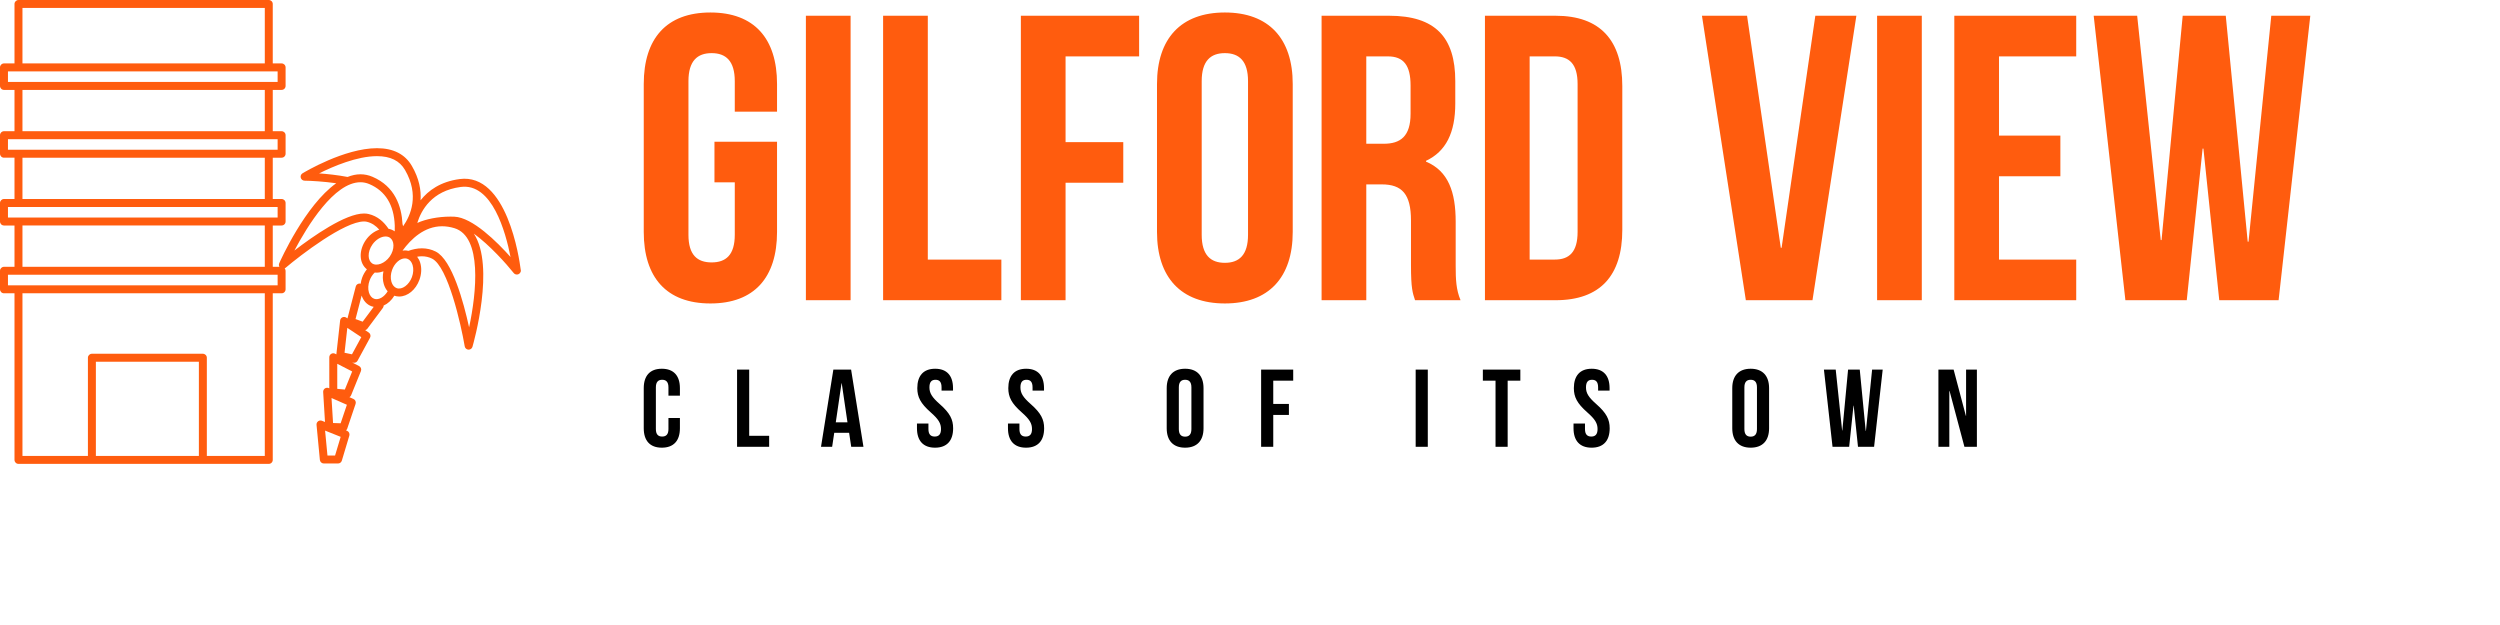
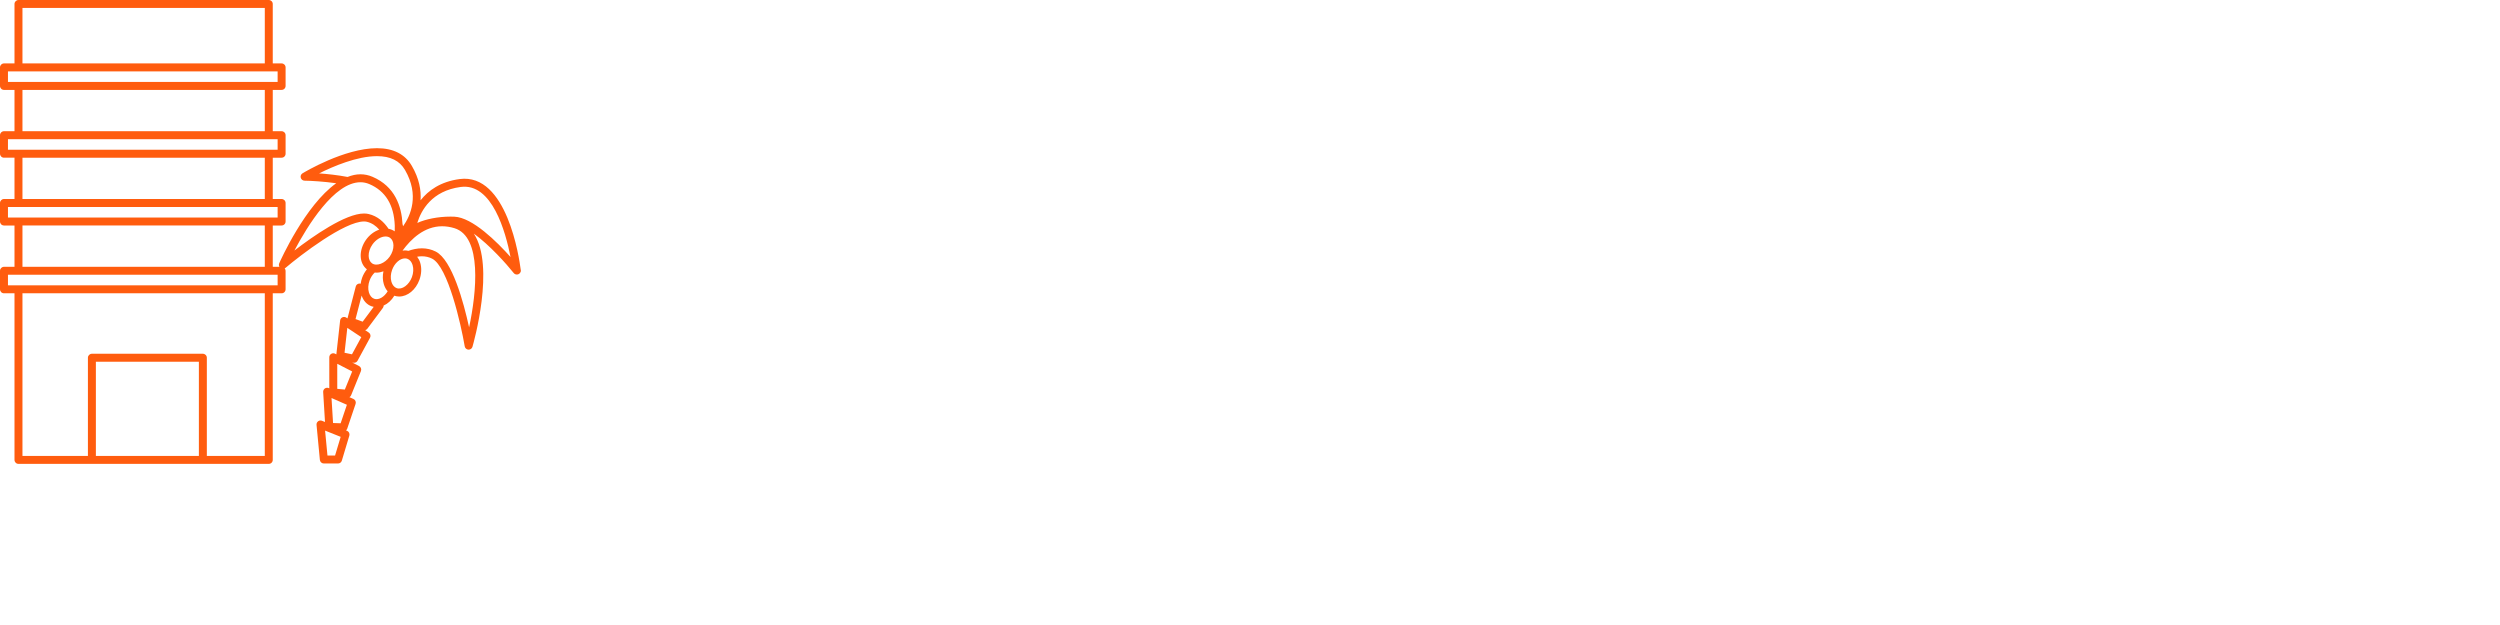
<svg xmlns="http://www.w3.org/2000/svg" id="sw-js-blob-svg" viewBox="0 0 400 100" version="1.1">
  <defs id="SvgjsDefs1422">
              </defs>
  <g id="SvgjsG1423" featurekey="UqkkrJ-0" transform="matrix(0.926,0,0,0.926,-4.63,-9.189)" fill="#ff5c0e">
    <path d="M94.959,56.432c-0.228-1.812-2.357-16.652-10.534-15.569c-3.322,0.442-5.419,1.974-6.757,3.667  c0.118-1.75-0.238-3.753-1.497-5.925c-1.183-2.042-3.214-3.077-6.037-3.077c-5.633,0-12.568,4.162-12.861,4.339  c-0.262,0.159-0.388,0.472-0.307,0.768c0.081,0.297,0.347,0.503,0.654,0.508c1.211,0.017,3.302,0.139,5.474,0.443  c-5.36,3.8-9.628,13.328-9.849,13.831c-0.089,0.201-0.068,0.423,0.033,0.606h-1.149v-7.137h1.529c0.38,0,0.688-0.308,0.688-0.688  v-3.202c0-0.38-0.308-0.688-0.688-0.688h-1.529v-7.137h1.529c0.38,0,0.688-0.308,0.688-0.688v-3.202c0-0.38-0.308-0.688-0.688-0.688  h-1.529v-7.137h1.529c0.38,0,0.688-0.308,0.688-0.688v-3.202c0-0.38-0.308-0.688-0.688-0.688h-1.529V10.612  c0-0.38-0.308-0.688-0.688-0.688H8.193c-0.38,0-0.688,0.308-0.688,0.688V20.88H5.688C5.308,20.88,5,21.188,5,21.568v3.202  c0,0.38,0.308,0.688,0.688,0.688h1.817v7.137H5.688C5.308,32.594,5,32.902,5,33.282v3.202c0,0.38,0.308,0.688,0.688,0.688h1.817  v7.137H5.688C5.308,44.309,5,44.617,5,44.997v3.202c0,0.38,0.308,0.688,0.688,0.688h1.817v7.137H5.688  C5.308,56.024,5,56.332,5,56.711v3.202c0,0.38,0.308,0.688,0.688,0.688h1.817v28.787c0,0.38,0.308,0.688,0.688,0.688h12.685h19.173  h11.389c0.38,0,0.688-0.308,0.688-0.688V60.601h1.529c0.38,0,0.688-0.308,0.688-0.688v-3.202c0-0.16-0.063-0.301-0.155-0.417  c0.044-0.023,0.089-0.041,0.128-0.074c2.63-2.234,10.194-8.03,13.578-8.03c0.176,0,0.337,0.017,0.477,0.049  c0.897,0.21,1.6,0.723,2.158,1.362c-0.872,0.295-1.701,0.918-2.306,1.778c-0.605,0.86-0.925,1.852-0.902,2.795  c0.025,0.966,0.411,1.765,1.072,2.285c-0.338,0.418-0.626,0.904-0.827,1.457c-0.124,0.34-0.197,0.686-0.247,1.031  c-0.124-0.035-0.255-0.043-0.382-0.005c-0.229,0.069-0.407,0.253-0.467,0.485l-1.432,5.512l-0.206-0.137  c-0.2-0.133-0.453-0.151-0.672-0.051c-0.217,0.102-0.366,0.309-0.392,0.547l-0.652,5.854l-0.217-0.112  c-0.213-0.111-0.469-0.101-0.673,0.025c-0.205,0.125-0.33,0.348-0.33,0.588l0.002,5.37l-0.096-0.042  c-0.22-0.097-0.473-0.073-0.67,0.065c-0.197,0.137-0.308,0.367-0.294,0.606l0.317,5.185l-0.524-0.209  c-0.222-0.09-0.475-0.056-0.667,0.088s-0.296,0.378-0.273,0.616l0.577,6.054c0.034,0.353,0.331,0.622,0.685,0.622h2.451  c0.304,0,0.571-0.199,0.659-0.49l1.297-4.325c0.102-0.341-0.073-0.704-0.404-0.836l-0.174-0.07c0.095-0.079,0.174-0.181,0.216-0.304  l1.444-4.278c0.114-0.338-0.049-0.706-0.375-0.85l-0.689-0.303c0.125-0.075,0.229-0.186,0.287-0.328l1.699-4.183  c0.133-0.33-0.006-0.708-0.323-0.871l-1.201-0.618l0.197,0.041c0.047,0.01,0.094,0.014,0.141,0.014c0.249,0,0.483-0.135,0.605-0.36  l2.154-3.968c0.17-0.313,0.073-0.704-0.224-0.901l-0.617-0.41c0.141-0.04,0.274-0.109,0.367-0.233l2.699-3.619  c0.088-0.119,0.123-0.258,0.126-0.397c0.725-0.321,1.372-0.916,1.847-1.701c0.266,0.09,0.544,0.14,0.829,0.14  c1.469,0,2.879-1.161,3.508-2.89c0.359-0.987,0.409-2.029,0.141-2.933c-0.12-0.405-0.31-0.75-0.536-1.053  c0.271-0.046,0.544-0.078,0.818-0.078c0.633,0,1.228,0.138,1.769,0.412c2.747,1.389,4.998,11.406,5.633,15.149  c0.054,0.316,0.319,0.554,0.639,0.571c0.013,0.001,0.027,0.001,0.039,0.001c0.305,0,0.575-0.201,0.661-0.496  c0.191-0.662,3.95-13.88,0.24-19.545c2.715,1.955,5.637,5.237,6.882,6.8c0.133,0.167,0.333,0.259,0.538,0.259  c0.004,0,0.006,0,0.01,0C94.689,57.364,95,57.051,95,56.669C95,56.585,94.986,56.505,94.959,56.432z M8.881,11.299h41.872v9.58  H8.881V11.299z M6.376,24.081v-1.826H52.97v1.826H6.376z M8.881,25.457h41.872v7.137H8.881V25.457z M6.376,35.796V33.97H52.97v1.826  H6.376z M8.881,37.172h41.872v7.137H8.881V37.172z M6.376,47.511v-1.826H52.97v1.826H6.376z M8.881,48.886h41.872v7.137H8.881  V48.886z M21.566,88.701V72.423h17.797v16.278H21.566z M50.753,88.701H40.739V71.735c0-0.38-0.308-0.688-0.688-0.688H20.878  c-0.38,0-0.688,0.308-0.688,0.688v16.966H8.881v-28.1h41.872V88.701z M52.97,59.225H6.376v-1.826H52.97V59.225z M62.894,88.634  H61.58l-0.41-4.309l2.693,1.077L62.894,88.634z M63.858,83.06l-1.312-0.045l-0.264-4.32l2.656,1.168L63.858,83.06z M64.583,77.234  l-1.308-0.124l-0.002-4.329l2.579,1.326L64.583,77.234z M65.817,71.143l-1.285-0.268l0.479-4.302l2.416,1.605L65.817,71.143z   M60.139,39.882c2.451-1.224,6.56-2.978,9.995-2.978c2.329,0,3.914,0.782,4.847,2.391c2.523,4.353,0.967,7.876-0.328,9.721  c-0.028-0.12-0.068-0.247-0.103-0.372c-0.158-3.068-1.3-6.517-5.198-8.179c-0.666-0.284-1.364-0.429-2.073-0.429  c-0.75,0-1.493,0.17-2.224,0.461C63.293,40.163,61.521,39.98,60.139,39.882z M68.687,46.9c-0.243-0.057-0.51-0.086-0.791-0.086  c-3.206,0-8.813,3.926-12.03,6.4c2.232-4.223,6.871-11.802,11.414-11.802c0.523,0,1.039,0.107,1.534,0.318  c2.78,1.186,4.259,3.592,4.395,7.151c0.013,0.349,0.004,0.687-0.007,1.021c-0.006-0.004-0.01-0.011-0.017-0.015  c-0.31-0.219-0.668-0.36-1.05-0.429C71.36,48.292,70.26,47.268,68.687,46.9z M69.35,52.17c0.593-0.843,1.484-1.387,2.271-1.387  c0.296,0,0.555,0.077,0.772,0.23c0.366,0.257,0.576,0.714,0.59,1.287c0.016,0.649-0.215,1.349-0.651,1.969  c-0.816,1.159-2.249,1.717-3.044,1.158c-0.366-0.257-0.576-0.714-0.59-1.287C68.682,53.49,68.914,52.791,69.35,52.17z   M67.664,65.504l-1.234-0.45l1.055-4.06c0.308,0.898,0.898,1.555,1.693,1.844c0.128,0.047,0.26,0.08,0.393,0.105L67.664,65.504z   M69.65,61.547c-0.421-0.153-0.742-0.54-0.906-1.089c-0.185-0.622-0.143-1.358,0.116-2.071c0.201-0.552,0.521-1.028,0.894-1.377  c0.101,0.011,0.202,0.022,0.306,0.022c0.397,0,0.799-0.085,1.192-0.231c-0.159,0.761-0.141,1.526,0.063,2.211  c0.144,0.487,0.372,0.905,0.667,1.242C71.396,61.237,70.421,61.826,69.65,61.547z M76.177,57.798  c-0.489,1.344-1.713,2.247-2.636,1.912c-0.421-0.153-0.742-0.54-0.906-1.089c-0.185-0.623-0.144-1.358,0.116-2.07  c0.419-1.15,1.351-1.985,2.215-1.985c0.146,0,0.287,0.025,0.421,0.073c0.421,0.153,0.742,0.54,0.906,1.089  C76.477,56.351,76.436,57.086,76.177,57.798z M86.053,66.483c-0.94-4.317-2.92-11.653-5.771-13.095  c-0.735-0.371-1.539-0.559-2.39-0.559c-0.811,0-1.595,0.18-2.328,0.438c-0.196-0.046-0.395-0.078-0.599-0.078  c-0.139,0-0.277,0.02-0.414,0.04c1.461-2.006,3.764-4.21,6.844-4.21c0.687,0,1.398,0.111,2.114,0.328  C88.336,50.816,87.351,60.464,86.053,66.483z M83.499,47.364c-0.221-0.009-0.442-0.013-0.66-0.013c-2.163,0-4.312,0.442-5.737,1.095  c0.657-2.151,2.483-5.551,7.504-6.219c5.436-0.723,7.76,7.788,8.607,12.104C90.893,51.731,86.645,47.492,83.499,47.364z">
              </path>
  </g>
  <g id="SvgjsG1424" featurekey="0kuQ8p-0" transform="matrix(3.251,0,0,3.251,100.984,-16.987)" fill="#ff5c0e">
-     <path d="M4.1 14.2 l0 -2 l3.08 0 l0 4.44 c0 2.24 -1.12 3.52 -3.28 3.52 s-3.28 -1.28 -3.28 -3.52 l0 -7.28 c0 -2.24 1.12 -3.52 3.28 -3.52 s3.28 1.28 3.28 3.52 l0 1.36 l-2.08 0 l0 -1.5 c0 -1 -0.44 -1.38 -1.14 -1.38 s-1.14 0.38 -1.14 1.38 l0 7.56 c0 1 0.44 1.36 1.14 1.36 s1.14 -0.36 1.14 -1.36 l0 -2.58 l-1 0 z M8.6 20 l0 -14 l2.2 0 l0 14 l-2.2 0 z M12.4 20 l0 -14 l2.2 0 l0 12 l3.62 0 l0 2 l-5.82 0 z M21.38 8 l0 4.22 l2.84 0 l0 2 l-2.84 0 l0 5.78 l-2.2 0 l0 -14 l5.82 0 l0 2 l-3.62 0 z M28.08 9.22 l0 7.56 c0 1 0.44 1.38 1.14 1.38 s1.14 -0.38 1.14 -1.38 l0 -7.56 c0 -1 -0.44 -1.38 -1.14 -1.38 s-1.14 0.38 -1.14 1.38 z M25.88 16.64 l0 -7.28 c0 -2.24 1.18 -3.52 3.34 -3.52 s3.34 1.28 3.34 3.52 l0 7.28 c0 2.24 -1.18 3.52 -3.34 3.52 s-3.34 -1.28 -3.34 -3.52 z M40.82 20 l-2.24 0 c-0.12 -0.36 -0.2 -0.58 -0.2 -1.72 l0 -2.2 c0 -1.3 -0.44 -1.78 -1.44 -1.78 l-0.76 0 l0 5.7 l-2.2 0 l0 -14 l3.32 0 c2.28 0 3.26 1.06 3.26 3.22 l0 1.1 c0 1.44 -0.46 2.36 -1.44 2.82 l0 0.04 c1.1 0.46 1.46 1.5 1.46 2.96 l0 2.16 c0 0.68 0.02 1.18 0.24 1.7 z M37.24 8 l-1.06 0 l0 4.3 l0.86 0 c0.82 0 1.32 -0.36 1.32 -1.48 l0 -1.38 c0 -1 -0.34 -1.44 -1.12 -1.44 z M42.02 20 l0 -14 l3.48 0 c2.2 0 3.28 1.22 3.28 3.46 l0 7.08 c0 2.24 -1.08 3.46 -3.28 3.46 l-3.48 0 z M45.46 8 l-1.24 0 l0 10 l1.24 0 c0.7 0 1.12 -0.36 1.12 -1.36 l0 -7.28 c0 -1 -0.42 -1.36 -1.12 -1.36 z M54.92 6 l1.66 11.42 l0.04 0 l1.66 -11.42 l2.02 0 l-2.16 14 l-3.28 0 l-2.16 -14 l2.22 0 z M61.32 20 l0 -14 l2.2 0 l0 14 l-2.2 0 z M67.32 8 l0 3.9 l3.02 0 l0 2 l-3.02 0 l0 4.1 l3.8 0 l0 2 l-6 0 l0 -14 l6 0 l0 2 l-3.8 0 z M78.16 20 l-0.78 -7.46 l-0.04 0 l-0.78 7.46 l-3.02 0 l-1.56 -14 l2.14 0 l1.16 11.04 l0.04 0 l1.04 -11.04 l2.12 0 l1.08 11.12 l0.04 0 l1.12 -11.12 l1.92 0 l-1.56 14 l-2.92 0 z">
-               </path>
-   </g>
+     </g>
  <g id="SvgjsG1425" featurekey="Nh6iBa-0" transform="matrix(0.882,0,0,0.882,102.453,53.848)" fill="black">
-     <path d="M5.1 14.78 l2.08 0 l0 1.86 c0 2.24 -1.12 3.52 -3.28 3.52 s-3.28 -1.28 -3.28 -3.52 l0 -7.28 c0 -2.24 1.12 -3.52 3.28 -3.52 s3.28 1.28 3.28 3.52 l0 1.36 l-2.08 0 l0 -1.5 c0 -1 -0.44 -1.38 -1.14 -1.38 s-1.14 0.38 -1.14 1.38 l0 7.56 c0 1 0.44 1.36 1.14 1.36 s1.14 -0.36 1.14 -1.36 l0 -2 z M17.548 20 l0 -14 l2.2 0 l0 12 l3.62 0 l0 2 l-5.82 0 z M38.236 6 l2.24 14 l-2.22 0 l-0.38 -2.54 l-2.7 0 l-0.38 2.54 l-2.02 0 l2.24 -14 l3.22 0 z M36.496 8.48 l-1.04 7.08 l2.12 0 l-1.04 -7.08 l-0.04 0 z M50.244 9.36 c0 -2.24 1.1 -3.52 3.24 -3.52 s3.24 1.28 3.24 3.52 l0 0.44 l-2.08 0 l0 -0.58 c0 -1 -0.4 -1.38 -1.1 -1.38 s-1.1 0.38 -1.1 1.38 c0 1.02 0.44 1.78 1.88 3.04 c1.84 1.62 2.42 2.78 2.42 4.38 c0 2.24 -1.12 3.52 -3.28 3.52 s-3.28 -1.28 -3.28 -3.52 l0 -0.86 l2.08 0 l0 1 c0 1 0.44 1.36 1.14 1.36 s1.14 -0.36 1.14 -1.36 c0 -1.02 -0.44 -1.78 -1.88 -3.04 c-1.84 -1.62 -2.42 -2.78 -2.42 -4.38 z M66.752 9.36 c0 -2.24 1.1 -3.52 3.24 -3.52 s3.24 1.28 3.24 3.52 l0 0.44 l-2.08 0 l0 -0.58 c0 -1 -0.4 -1.38 -1.1 -1.38 s-1.1 0.38 -1.1 1.38 c0 1.02 0.44 1.78 1.88 3.04 c1.84 1.62 2.42 2.78 2.42 4.38 c0 2.24 -1.12 3.52 -3.28 3.52 s-3.28 -1.28 -3.28 -3.52 l0 -0.86 l2.08 0 l0 1 c0 1 0.44 1.36 1.14 1.36 s1.14 -0.36 1.14 -1.36 c0 -1.02 -0.44 -1.78 -1.88 -3.04 c-1.84 -1.62 -2.42 -2.78 -2.42 -4.38 z M97.688 9.22 l0 7.56 c0 1 0.44 1.38 1.14 1.38 s1.14 -0.38 1.14 -1.38 l0 -7.56 c0 -1 -0.44 -1.38 -1.14 -1.38 s-1.14 0.38 -1.14 1.38 z M95.488 16.64 l0 -7.28 c0 -2.24 1.18 -3.52 3.34 -3.52 s3.34 1.28 3.34 3.52 l0 7.28 c0 2.24 -1.18 3.52 -3.34 3.52 s-3.34 -1.28 -3.34 -3.52 z M114.816 8 l0 4.22 l2.84 0 l0 2 l-2.84 0 l0 5.78 l-2.2 0 l0 -14 l5.82 0 l0 2 l-3.62 0 z M140.651 20 l0 -14 l2.2 0 l0 14 l-2.2 0 z M152.839 8 l0 -2 l6.8 0 l0 2 l-2.3 0 l0 12 l-2.2 0 l0 -12 l-2.3 0 z M169.347 9.36 c0 -2.24 1.1 -3.52 3.24 -3.52 s3.24 1.28 3.24 3.52 l0 0.44 l-2.08 0 l0 -0.58 c0 -1 -0.4 -1.38 -1.1 -1.38 s-1.1 0.38 -1.1 1.38 c0 1.02 0.44 1.78 1.88 3.04 c1.84 1.62 2.42 2.78 2.42 4.38 c0 2.24 -1.12 3.52 -3.28 3.52 s-3.28 -1.28 -3.28 -3.52 l0 -0.86 l2.08 0 l0 1 c0 1 0.44 1.36 1.14 1.36 s1.14 -0.36 1.14 -1.36 c0 -1.02 -0.44 -1.78 -1.88 -3.04 c-1.84 -1.62 -2.42 -2.78 -2.42 -4.38 z M200.283 9.22 l0 7.56 c0 1 0.44 1.38 1.14 1.38 s1.14 -0.38 1.14 -1.38 l0 -7.56 c0 -1 -0.44 -1.38 -1.14 -1.38 s-1.14 0.38 -1.14 1.38 z M198.083 16.64 l0 -7.28 c0 -2.24 1.18 -3.52 3.34 -3.52 s3.34 1.28 3.34 3.52 l0 7.28 c0 2.24 -1.18 3.52 -3.34 3.52 s-3.34 -1.28 -3.34 -3.52 z M220.891 20 l-0.78 -7.46 l-0.04 0 l-0.78 7.46 l-3.02 0 l-1.56 -14 l2.14 0 l1.16 11.04 l0.04 0 l1.04 -11.04 l2.12 0 l1.08 11.12 l0.04 0 l1.12 -11.12 l1.92 0 l-1.56 14 l-2.92 0 z M240.199 20 l-2.7 -10.14 l-0.04 0 l0 10.14 l-1.98 0 l0 -14 l2.76 0 l2.22 8.38 l0.04 0 l0 -8.38 l1.96 0 l0 14 l-2.26 0 z">
-               </path>
-   </g>
+     </g>
</svg>